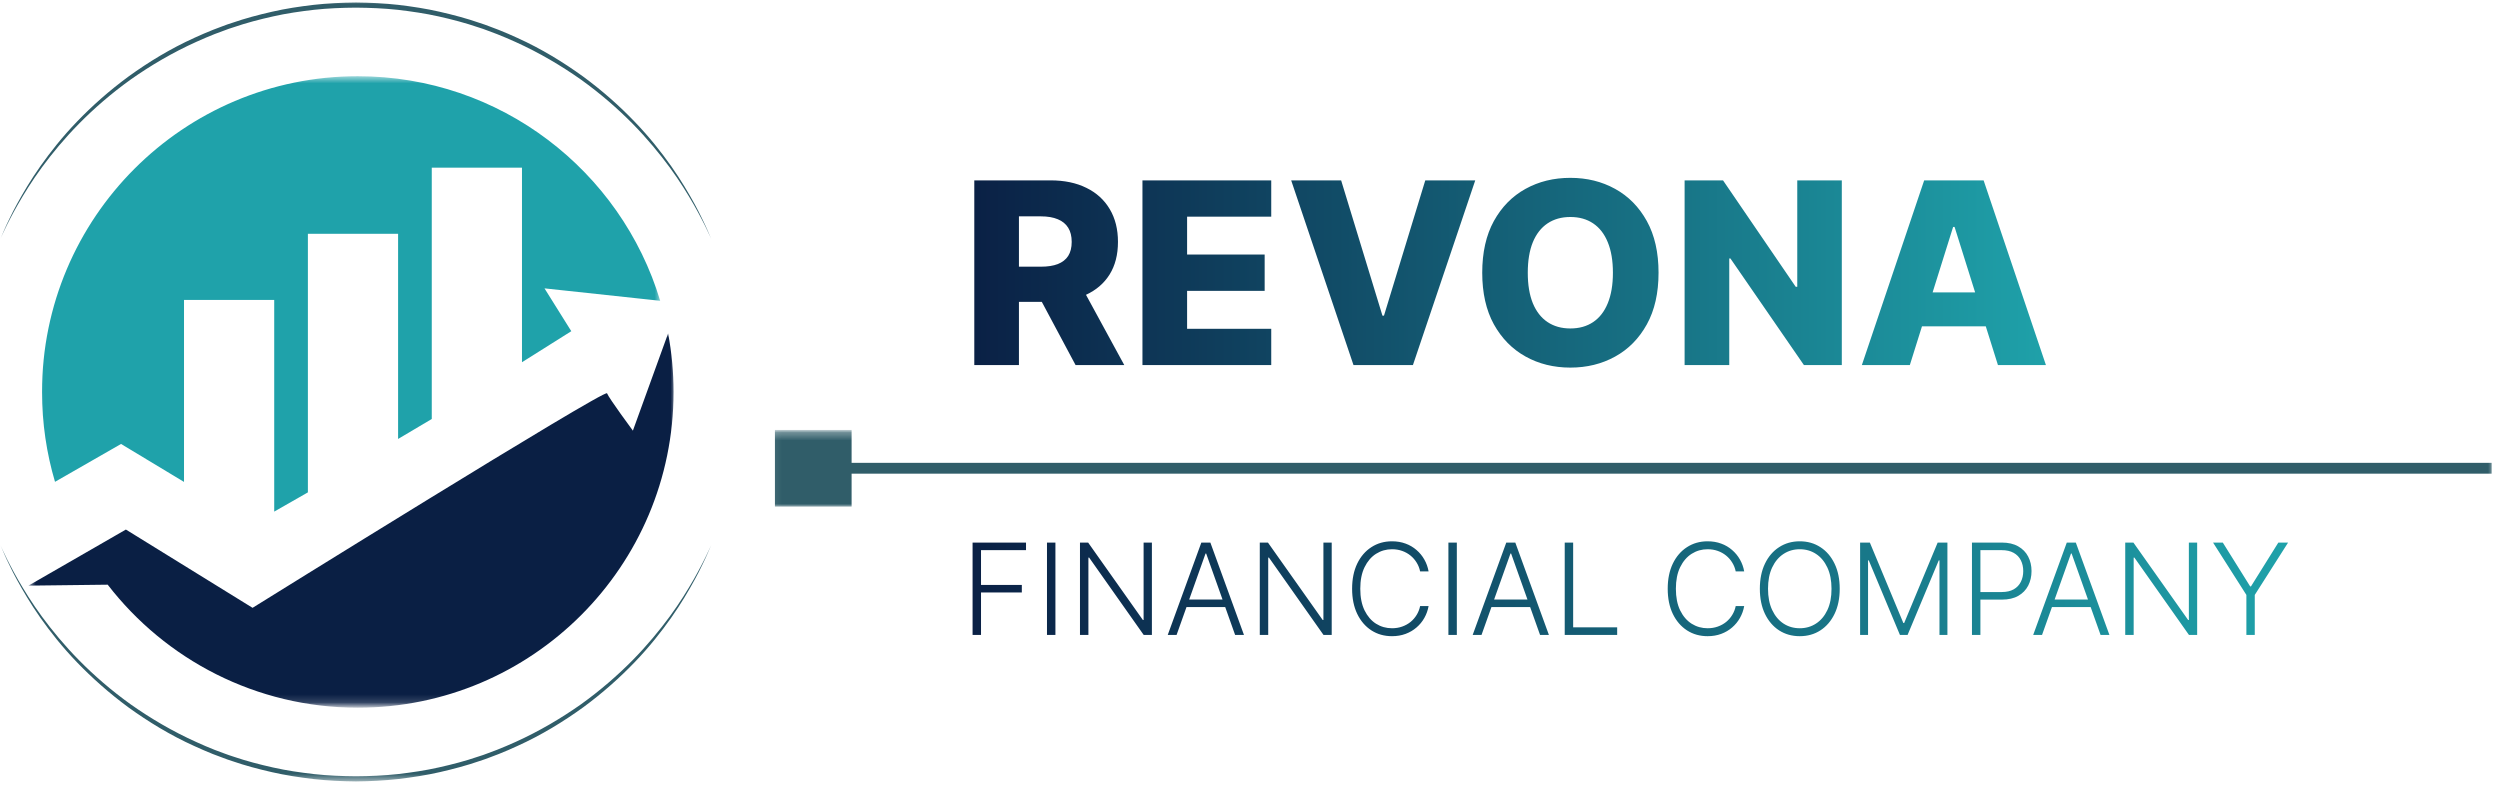
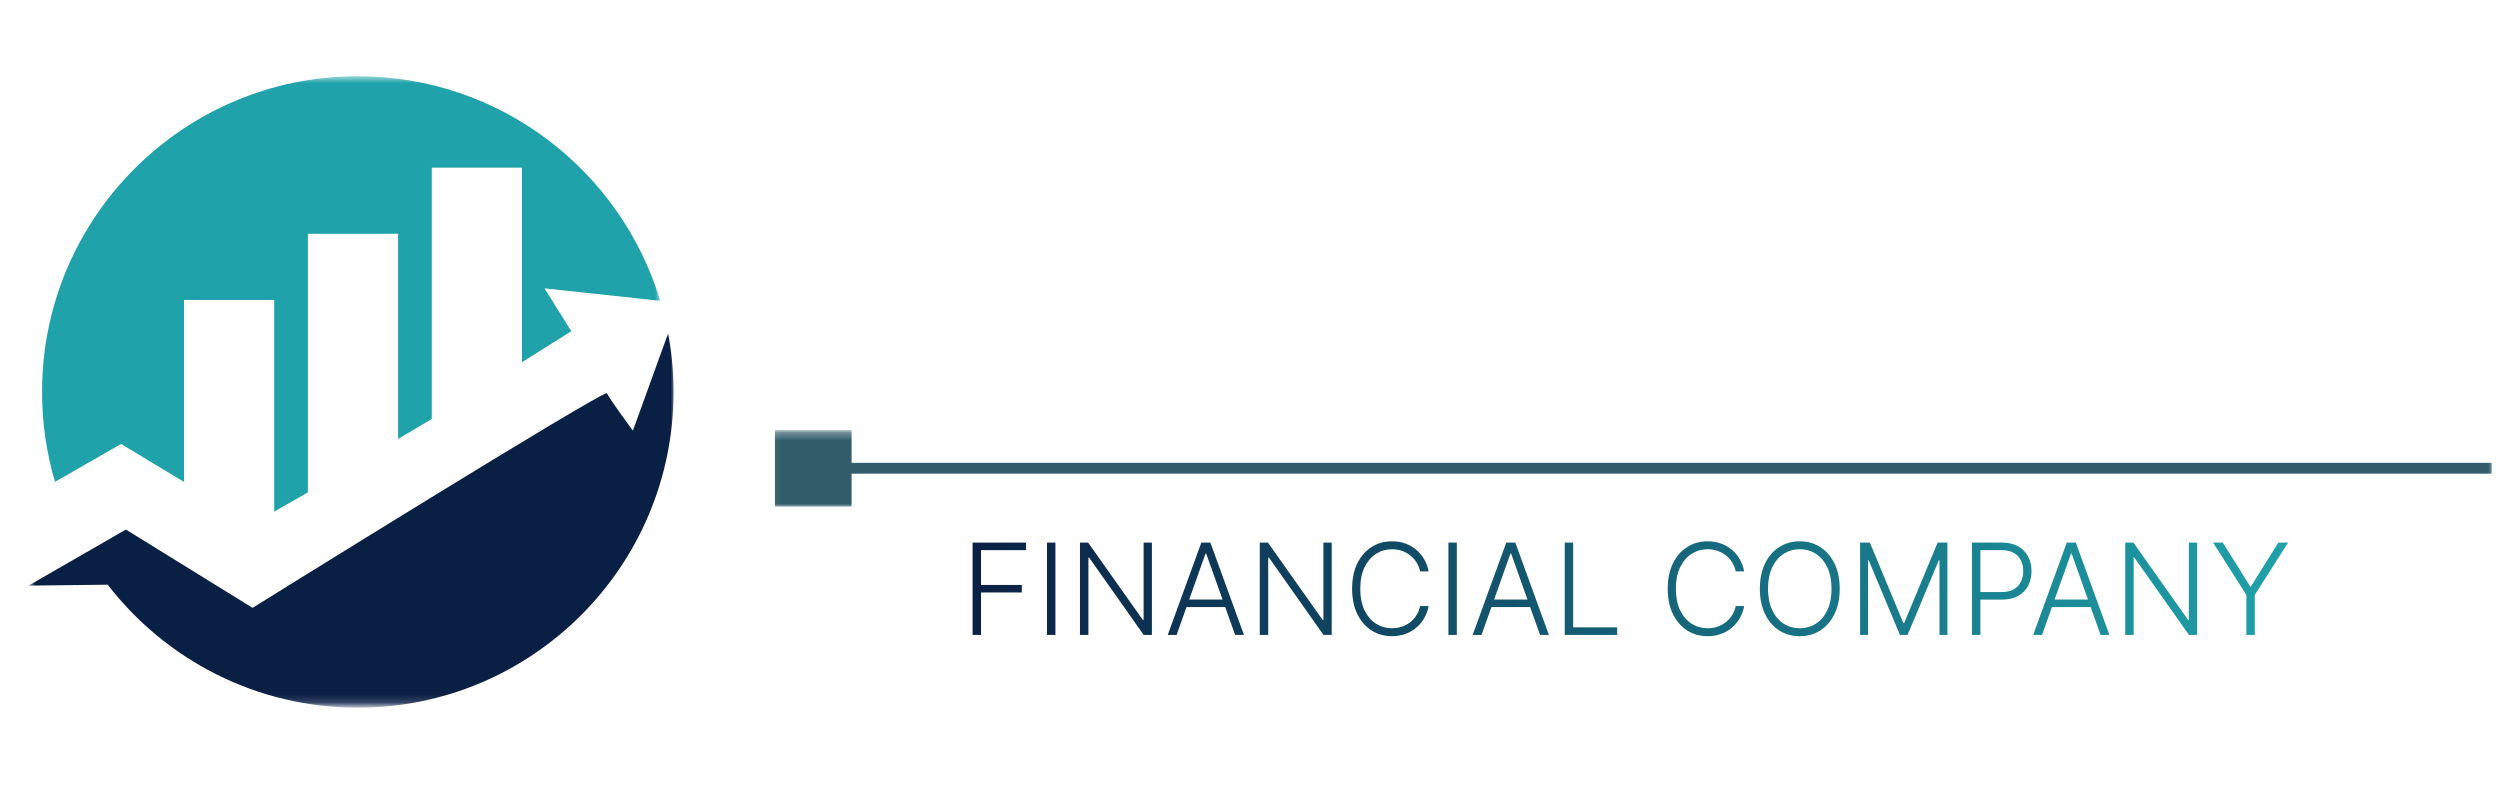
<svg xmlns="http://www.w3.org/2000/svg" width="315" height="99" viewBox="0 0 315 99" fill="none">
  <mask id="mask0_271_2" style="mask-type:luminance" maskUnits="userSpaceOnUse" x="0" y="68" width="90" height="31">
-     <path d="M0 68.365H90V98.462H0V68.365Z" fill="white" />
-   </mask>
+     </mask>
  <g mask="url(#mask0_271_2)">
    <path d="M89.632 68.642C89.632 68.642 89.455 69.047 89.123 69.808C88.963 70.192 88.734 70.653 88.474 71.198C88.225 71.747 87.897 72.36 87.528 73.045C86.783 74.407 85.829 76.042 84.584 77.817C83.338 79.587 81.819 81.519 79.964 83.442C78.113 85.369 75.95 87.308 73.482 89.123C70.998 90.918 68.233 92.62 65.18 93.999C64.427 94.363 63.642 94.676 62.857 95C62.464 95.16 62.059 95.301 61.663 95.453L61.058 95.677L60.449 95.882C58.822 96.446 57.132 96.895 55.421 97.288C53.706 97.684 51.951 97.945 50.188 98.157C48.418 98.353 46.635 98.442 44.848 98.462C43.069 98.442 41.274 98.362 39.507 98.161C37.745 97.953 35.99 97.692 34.275 97.296C32.56 96.907 30.873 96.458 29.247 95.894L28.634 95.689C28.634 95.689 27.232 95.172 26.835 95.016C26.054 94.688 25.268 94.375 24.511 94.014C21.459 92.64 18.69 90.938 16.206 89.147C13.738 87.332 11.575 85.393 9.72 83.47C7.865 81.547 6.346 79.62 5.096 77.849C3.85 76.074 2.897 74.439 2.148 73.077C1.783 72.392 1.45 71.783 1.202 71.23C0.938 70.689 0.713 70.228 0.553 69.844C0.22 69.083 0.044 68.674 0.044 68.674C0.044 68.674 0.232 69.075 0.585 69.828C0.753 70.208 0.994 70.661 1.27 71.198C1.539 71.739 1.879 72.34 2.256 73.017C3.033 74.359 4.015 75.966 5.293 77.704C6.575 79.443 8.121 81.326 9.984 83.213C11.847 85.1 14.014 86.995 16.486 88.762C18.966 90.509 21.731 92.147 24.748 93.502C25.493 93.858 26.27 94.163 27.047 94.483C27.436 94.635 27.837 94.776 28.229 94.924L28.826 95.14L29.431 95.341C31.042 95.889 32.712 96.326 34.403 96.703C36.098 97.087 37.833 97.336 39.575 97.536C41.322 97.728 43.077 97.797 44.848 97.813C46.611 97.801 48.373 97.724 50.12 97.536C51.863 97.332 53.598 97.079 55.289 96.695C56.983 96.318 58.65 95.882 60.261 95.329L60.865 95.132L61.462 94.912C61.859 94.764 62.256 94.624 62.648 94.467C63.422 94.147 64.199 93.842 64.948 93.49C67.961 92.127 70.725 90.489 73.205 88.742C75.673 86.971 77.841 85.076 79.704 83.189C81.563 81.298 83.109 79.411 84.387 77.676C85.665 75.938 86.647 74.327 87.42 72.985C87.797 72.308 88.137 71.703 88.406 71.166C88.682 70.629 88.918 70.176 89.091 69.796C89.443 69.043 89.632 68.642 89.632 68.642Z" fill="#305D69" />
  </g>
  <mask id="mask1_271_2" style="mask-type:luminance" maskUnits="userSpaceOnUse" x="0" y="0" width="90" height="31">
    <path d="M0 0H90V30.417H0V0Z" fill="white" />
  </mask>
  <g mask="url(#mask1_271_2)">
-     <path d="M0.044 30.096C0.044 30.096 0.22 29.688 0.553 28.926C0.713 28.542 0.942 28.081 1.202 27.536C1.454 26.987 1.783 26.378 2.148 25.693C2.897 24.331 3.85 22.696 5.1 20.922C6.35 19.155 7.865 17.224 9.724 15.3C11.575 13.377 13.742 11.438 16.21 9.627C18.694 7.833 21.462 6.134 24.515 4.756C25.268 4.395 26.054 4.087 26.839 3.758C27.232 3.602 27.636 3.458 28.037 3.305L28.638 3.081L29.251 2.881C30.878 2.316 32.564 1.867 34.279 1.478C35.99 1.082 37.745 0.821 39.511 0.613C41.282 0.413 43.061 0.333 44.856 0.313C46.623 0.333 48.426 0.417 50.188 0.613C51.955 0.825 53.71 1.09 55.421 1.486C57.136 1.879 58.822 2.324 60.449 2.893L61.062 3.097L61.663 3.321C62.063 3.474 62.464 3.614 62.861 3.774C63.642 4.099 64.427 4.411 65.18 4.772C68.233 6.15 71.002 7.857 73.482 9.651C75.95 11.466 78.113 13.405 79.964 15.333C81.819 17.256 83.338 19.187 84.584 20.958C85.829 22.732 86.783 24.367 87.532 25.729C87.897 26.414 88.225 27.027 88.474 27.576C88.734 28.121 88.963 28.578 89.123 28.962C89.455 29.728 89.632 30.132 89.632 30.132C89.632 30.132 89.443 29.732 89.091 28.978C88.918 28.598 88.682 28.145 88.406 27.608C88.137 27.071 87.797 26.466 87.42 25.789C86.647 24.447 85.665 22.837 84.387 21.098C83.109 19.363 81.563 17.476 79.704 15.585C77.841 13.698 75.673 11.803 73.205 10.032C70.725 8.285 67.965 6.647 64.948 5.284C64.199 4.932 63.426 4.627 62.648 4.307C62.26 4.151 61.859 4.01 61.462 3.862L60.87 3.642L60.264 3.446C58.654 2.893 56.983 2.456 55.293 2.075C53.598 1.695 51.863 1.442 50.12 1.238C48.37 1.05 46.627 0.978 44.844 0.962C43.093 0.974 41.322 1.046 39.579 1.234C37.837 1.434 36.102 1.683 34.407 2.067C32.712 2.444 31.046 2.881 29.435 3.434L28.83 3.63C28.83 3.63 27.44 4.135 27.047 4.291C26.274 4.611 25.497 4.916 24.748 5.268C21.731 6.627 18.966 8.261 16.486 10.008C14.018 11.775 11.847 13.67 9.984 15.557C8.121 17.444 6.575 19.327 5.297 21.062C4.019 22.8 3.033 24.411 2.26 25.753C1.883 26.43 1.539 27.031 1.27 27.572C0.998 28.109 0.757 28.562 0.585 28.942C0.232 29.695 0.044 30.096 0.044 30.096Z" fill="#305D69" />
-   </g>
+     </g>
  <mask id="mask2_271_2" style="mask-type:luminance" maskUnits="userSpaceOnUse" x="4" y="9" width="80" height="57">
    <path d="M4.351 9.603H83.325V65.288H4.351V9.603Z" fill="white" />
  </mask>
  <g mask="url(#mask2_271_2)">
    <path fill-rule="evenodd" clip-rule="evenodd" d="M23.185 37.788H34.551V64.463L38.794 62.039V29.455H50.16V55.309L54.403 52.792V21.122H65.769V45.641L71.983 41.731L68.606 36.334L83.185 37.901C78.253 21.53 63.057 9.603 45.084 9.603C23.113 9.603 5.296 27.42 5.296 49.387C5.296 53.321 5.869 57.119 6.931 60.709L15.252 55.938L23.185 60.721V37.788Z" fill="#1FA2AA" />
  </g>
  <mask id="mask3_271_2" style="mask-type:luminance" maskUnits="userSpaceOnUse" x="3" y="41" width="83" height="48">
    <path d="M3.578 41.699H85.116V88.834H3.578V41.699Z" fill="white" />
  </mask>
  <g mask="url(#mask3_271_2)">
    <path fill-rule="evenodd" clip-rule="evenodd" d="M76.486 49.555C76.258 48.946 31.823 76.587 31.823 76.587L15.861 66.723L10.825 69.623L3.586 73.79L13.57 73.67C20.845 83.097 32.256 89.171 45.084 89.171C67.051 89.171 84.868 71.354 84.868 49.387C84.868 46.867 84.631 44.399 84.183 42.007L79.743 54.263C79.743 54.263 76.711 50.16 76.486 49.555Z" fill="#0A1F44" />
  </g>
  <mask id="mask4_271_2" style="mask-type:luminance" maskUnits="userSpaceOnUse" x="96" y="54" width="219" height="11">
    <path d="M96.333 54.172H315V64.172H96.333V54.172Z" fill="white" />
  </mask>
  <g mask="url(#mask4_271_2)">
    <mask id="mask5_271_2" style="mask-type:luminance" maskUnits="userSpaceOnUse" x="96" y="53" width="219" height="12">
      <path d="M315 53H96.333V65H315V53Z" fill="white" />
    </mask>
    <g mask="url(#mask5_271_2)">
      <mask id="mask6_271_2" style="mask-type:luminance" maskUnits="userSpaceOnUse" x="97" y="54" width="218" height="11">
        <path d="M97.078 54.172H314.359V64.172H97.078V54.172Z" fill="white" />
      </mask>
      <g mask="url(#mask6_271_2)">
        <path d="M97.641 54.172V63.833H107.302V59.682H313.948V58.318H107.302V54.172H97.641Z" fill="#305D69" />
      </g>
    </g>
  </g>
-   <path d="M122.761 46V22.727H132.375C134.117 22.727 135.621 23.042 136.886 23.671C138.159 24.292 139.14 25.186 139.83 26.352C140.519 27.511 140.864 28.886 140.864 30.477C140.864 32.091 140.511 33.462 139.807 34.591C139.102 35.712 138.102 36.568 136.807 37.159C135.511 37.742 133.977 38.034 132.205 38.034H126.125V33.602H131.159C132.008 33.602 132.716 33.492 133.284 33.273C133.86 33.045 134.295 32.705 134.591 32.25C134.886 31.788 135.034 31.197 135.034 30.477C135.034 29.758 134.886 29.163 134.591 28.693C134.295 28.216 133.86 27.86 133.284 27.625C132.708 27.383 132 27.261 131.159 27.261H128.386V46H122.761ZM135.864 35.364L141.659 46H135.523L129.841 35.364H135.864ZM143.949 46V22.727H160.176V27.296H149.574V32.068H159.347V36.648H149.574V41.432H160.176V46H143.949ZM168.983 22.727L174.188 39.773H174.381L179.585 22.727H185.881L178.028 46H170.54L162.688 22.727H168.983ZM208.977 34.364C208.977 36.924 208.485 39.095 207.5 40.875C206.515 42.655 205.182 44.008 203.5 44.932C201.826 45.856 199.947 46.318 197.864 46.318C195.773 46.318 193.89 45.852 192.216 44.92C190.542 43.989 189.212 42.636 188.227 40.864C187.25 39.083 186.761 36.917 186.761 34.364C186.761 31.803 187.25 29.633 188.227 27.852C189.212 26.072 190.542 24.72 192.216 23.796C193.89 22.871 195.773 22.409 197.864 22.409C199.947 22.409 201.826 22.871 203.5 23.796C205.182 24.72 206.515 26.072 207.5 27.852C208.485 29.633 208.977 31.803 208.977 34.364ZM203.227 34.364C203.227 32.849 203.011 31.568 202.58 30.523C202.155 29.477 201.542 28.686 200.739 28.148C199.943 27.61 198.985 27.341 197.864 27.341C196.75 27.341 195.792 27.61 194.989 28.148C194.186 28.686 193.568 29.477 193.136 30.523C192.712 31.568 192.5 32.849 192.5 34.364C192.5 35.879 192.712 37.159 193.136 38.205C193.568 39.25 194.186 40.042 194.989 40.58C195.792 41.117 196.75 41.386 197.864 41.386C198.985 41.386 199.943 41.117 200.739 40.58C201.542 40.042 202.155 39.25 202.58 38.205C203.011 37.159 203.227 35.879 203.227 34.364ZM232.068 22.727V46H227.295L218.034 32.568H217.886V46H212.261V22.727H217.102L226.261 36.136H226.455V22.727H232.068ZM240.639 46H234.594L242.446 22.727H249.935L257.787 46H251.741L246.276 28.591H246.094L240.639 46ZM239.832 36.841H252.469V41.114H239.832V36.841Z" fill="url(#paint0_linear_271_2)" />
  <path d="M122.545 80V68.364H129.278V69.318H123.608V73.699H128.75V74.653H123.608V80H122.545ZM132.983 68.364V80H131.92V68.364H132.983ZM145.139 68.364V80H144.105L137.23 70.256H137.139V80H136.077V68.364H137.105L144.003 78.119H144.094V68.364H145.139ZM148.25 80H147.136L151.369 68.364H152.506L156.739 80H155.625L151.977 69.744H151.898L148.25 80ZM149.051 75.54H154.824V76.494H149.051V75.54ZM167.795 68.364V80H166.761L159.886 70.256H159.795V80H158.733V68.364H159.761L166.659 78.119H166.75V68.364H167.795ZM180.003 72H178.935C178.855 71.602 178.711 71.235 178.503 70.898C178.298 70.557 178.041 70.26 177.73 70.006C177.42 69.752 177.067 69.555 176.673 69.415C176.279 69.275 175.853 69.204 175.395 69.204C174.66 69.204 173.99 69.396 173.384 69.778C172.781 70.161 172.298 70.724 171.935 71.466C171.575 72.204 171.395 73.11 171.395 74.182C171.395 75.261 171.575 76.171 171.935 76.909C172.298 77.648 172.781 78.208 173.384 78.591C173.99 78.97 174.66 79.159 175.395 79.159C175.853 79.159 176.279 79.089 176.673 78.949C177.067 78.809 177.42 78.614 177.73 78.364C178.041 78.11 178.298 77.812 178.503 77.472C178.711 77.131 178.855 76.761 178.935 76.364H180.003C179.908 76.898 179.73 77.396 179.469 77.858C179.211 78.316 178.882 78.718 178.48 79.062C178.082 79.407 177.624 79.676 177.105 79.869C176.586 80.062 176.016 80.159 175.395 80.159C174.418 80.159 173.55 79.915 172.793 79.426C172.035 78.934 171.44 78.24 171.009 77.347C170.58 76.453 170.366 75.398 170.366 74.182C170.366 72.966 170.58 71.911 171.009 71.017C171.44 70.123 172.035 69.432 172.793 68.943C173.55 68.451 174.418 68.204 175.395 68.204C176.016 68.204 176.586 68.301 177.105 68.494C177.624 68.684 178.082 68.953 178.48 69.301C178.882 69.646 179.211 70.047 179.469 70.506C179.73 70.964 179.908 71.462 180.003 72ZM183.561 68.364V80H182.499V68.364H183.561ZM186.672 80H185.558L189.791 68.364H190.928L195.161 80H194.047L190.399 69.744H190.32L186.672 80ZM187.473 75.54H193.246V76.494H187.473V75.54ZM197.155 80V68.364H198.217V79.046H203.763V80H197.155ZM219.768 72H218.7C218.621 71.602 218.477 71.235 218.268 70.898C218.064 70.557 217.806 70.26 217.496 70.006C217.185 69.752 216.833 69.555 216.439 69.415C216.045 69.275 215.619 69.204 215.161 69.204C214.426 69.204 213.755 69.396 213.149 69.778C212.547 70.161 212.064 70.724 211.7 71.466C211.34 72.204 211.161 73.11 211.161 74.182C211.161 75.261 211.34 76.171 211.7 76.909C212.064 77.648 212.547 78.208 213.149 78.591C213.755 78.97 214.426 79.159 215.161 79.159C215.619 79.159 216.045 79.089 216.439 78.949C216.833 78.809 217.185 78.614 217.496 78.364C217.806 78.11 218.064 77.812 218.268 77.472C218.477 77.131 218.621 76.761 218.7 76.364H219.768C219.674 76.898 219.496 77.396 219.234 77.858C218.977 78.316 218.647 78.718 218.246 79.062C217.848 79.407 217.39 79.676 216.871 79.869C216.352 80.062 215.782 80.159 215.161 80.159C214.183 80.159 213.316 79.915 212.558 79.426C211.801 78.934 211.206 78.24 210.774 77.347C210.346 76.453 210.132 75.398 210.132 74.182C210.132 72.966 210.346 71.911 210.774 71.017C211.206 70.123 211.801 69.432 212.558 68.943C213.316 68.451 214.183 68.204 215.161 68.204C215.782 68.204 216.352 68.301 216.871 68.494C217.39 68.684 217.848 68.953 218.246 69.301C218.647 69.646 218.977 70.047 219.234 70.506C219.496 70.964 219.674 71.462 219.768 72ZM231.804 74.182C231.804 75.394 231.588 76.449 231.156 77.347C230.724 78.24 230.13 78.934 229.372 79.426C228.618 79.915 227.751 80.159 226.77 80.159C225.789 80.159 224.92 79.915 224.162 79.426C223.408 78.934 222.815 78.24 222.384 77.347C221.955 76.449 221.741 75.394 221.741 74.182C221.741 72.97 221.955 71.917 222.384 71.023C222.815 70.125 223.41 69.432 224.168 68.943C224.925 68.451 225.793 68.204 226.77 68.204C227.751 68.204 228.618 68.451 229.372 68.943C230.13 69.432 230.724 70.125 231.156 71.023C231.588 71.917 231.804 72.97 231.804 74.182ZM230.77 74.182C230.77 73.14 230.596 72.248 230.247 71.506C229.899 70.76 229.423 70.189 228.821 69.796C228.219 69.401 227.535 69.204 226.77 69.204C226.009 69.204 225.327 69.401 224.724 69.796C224.122 70.189 223.645 70.758 223.293 71.5C222.944 72.242 222.77 73.136 222.77 74.182C222.77 75.224 222.944 76.115 223.293 76.858C223.641 77.6 224.116 78.171 224.719 78.568C225.321 78.962 226.005 79.159 226.77 79.159C227.535 79.159 228.219 78.962 228.821 78.568C229.427 78.174 229.904 77.606 230.253 76.864C230.601 76.117 230.774 75.224 230.77 74.182ZM234.374 68.364H235.601L239.822 78.5H239.925L244.146 68.364H245.374V80H244.374V70.608H244.283L240.357 80H239.391L235.464 70.608H235.374V80H234.374V68.364ZM248.467 80V68.364H252.223C253.049 68.364 253.738 68.523 254.291 68.841C254.848 69.155 255.267 69.583 255.547 70.125C255.831 70.667 255.973 71.276 255.973 71.954C255.973 72.633 255.833 73.244 255.553 73.79C255.272 74.331 254.856 74.761 254.303 75.079C253.75 75.394 253.062 75.551 252.24 75.551H249.286V74.597H252.212C252.821 74.597 253.327 74.483 253.729 74.256C254.13 74.025 254.429 73.71 254.626 73.312C254.827 72.915 254.928 72.462 254.928 71.954C254.928 71.447 254.827 70.994 254.626 70.597C254.429 70.199 254.128 69.886 253.723 69.659C253.321 69.432 252.812 69.318 252.195 69.318H249.53V80H248.467ZM257.297 80H256.183L260.416 68.364H261.553L265.786 80H264.672L261.024 69.744H260.945L257.297 80ZM258.098 75.54H263.871V76.494H258.098V75.54ZM276.842 68.364V80H275.808L268.933 70.256H268.842V80H267.78V68.364H268.808L275.706 78.119H275.797V68.364H276.842ZM278.845 68.364H280.072L283.521 73.886H283.624L287.072 68.364H288.3L284.101 74.96V80H283.044V74.96L278.845 68.364Z" fill="url(#paint1_linear_271_2)" />
  <defs>
    <linearGradient id="paint0_linear_271_2" x1="121" y1="34.5" x2="259" y2="34.5" gradientUnits="userSpaceOnUse">
      <stop stop-color="#0A1F44" />
      <stop offset="1" stop-color="#1FA2AA" />
    </linearGradient>
    <linearGradient id="paint1_linear_271_2" x1="121" y1="74.5" x2="289" y2="74.5" gradientUnits="userSpaceOnUse">
      <stop stop-color="#0A1F44" />
      <stop offset="1" stop-color="#1FA2AA" />
    </linearGradient>
  </defs>
</svg>